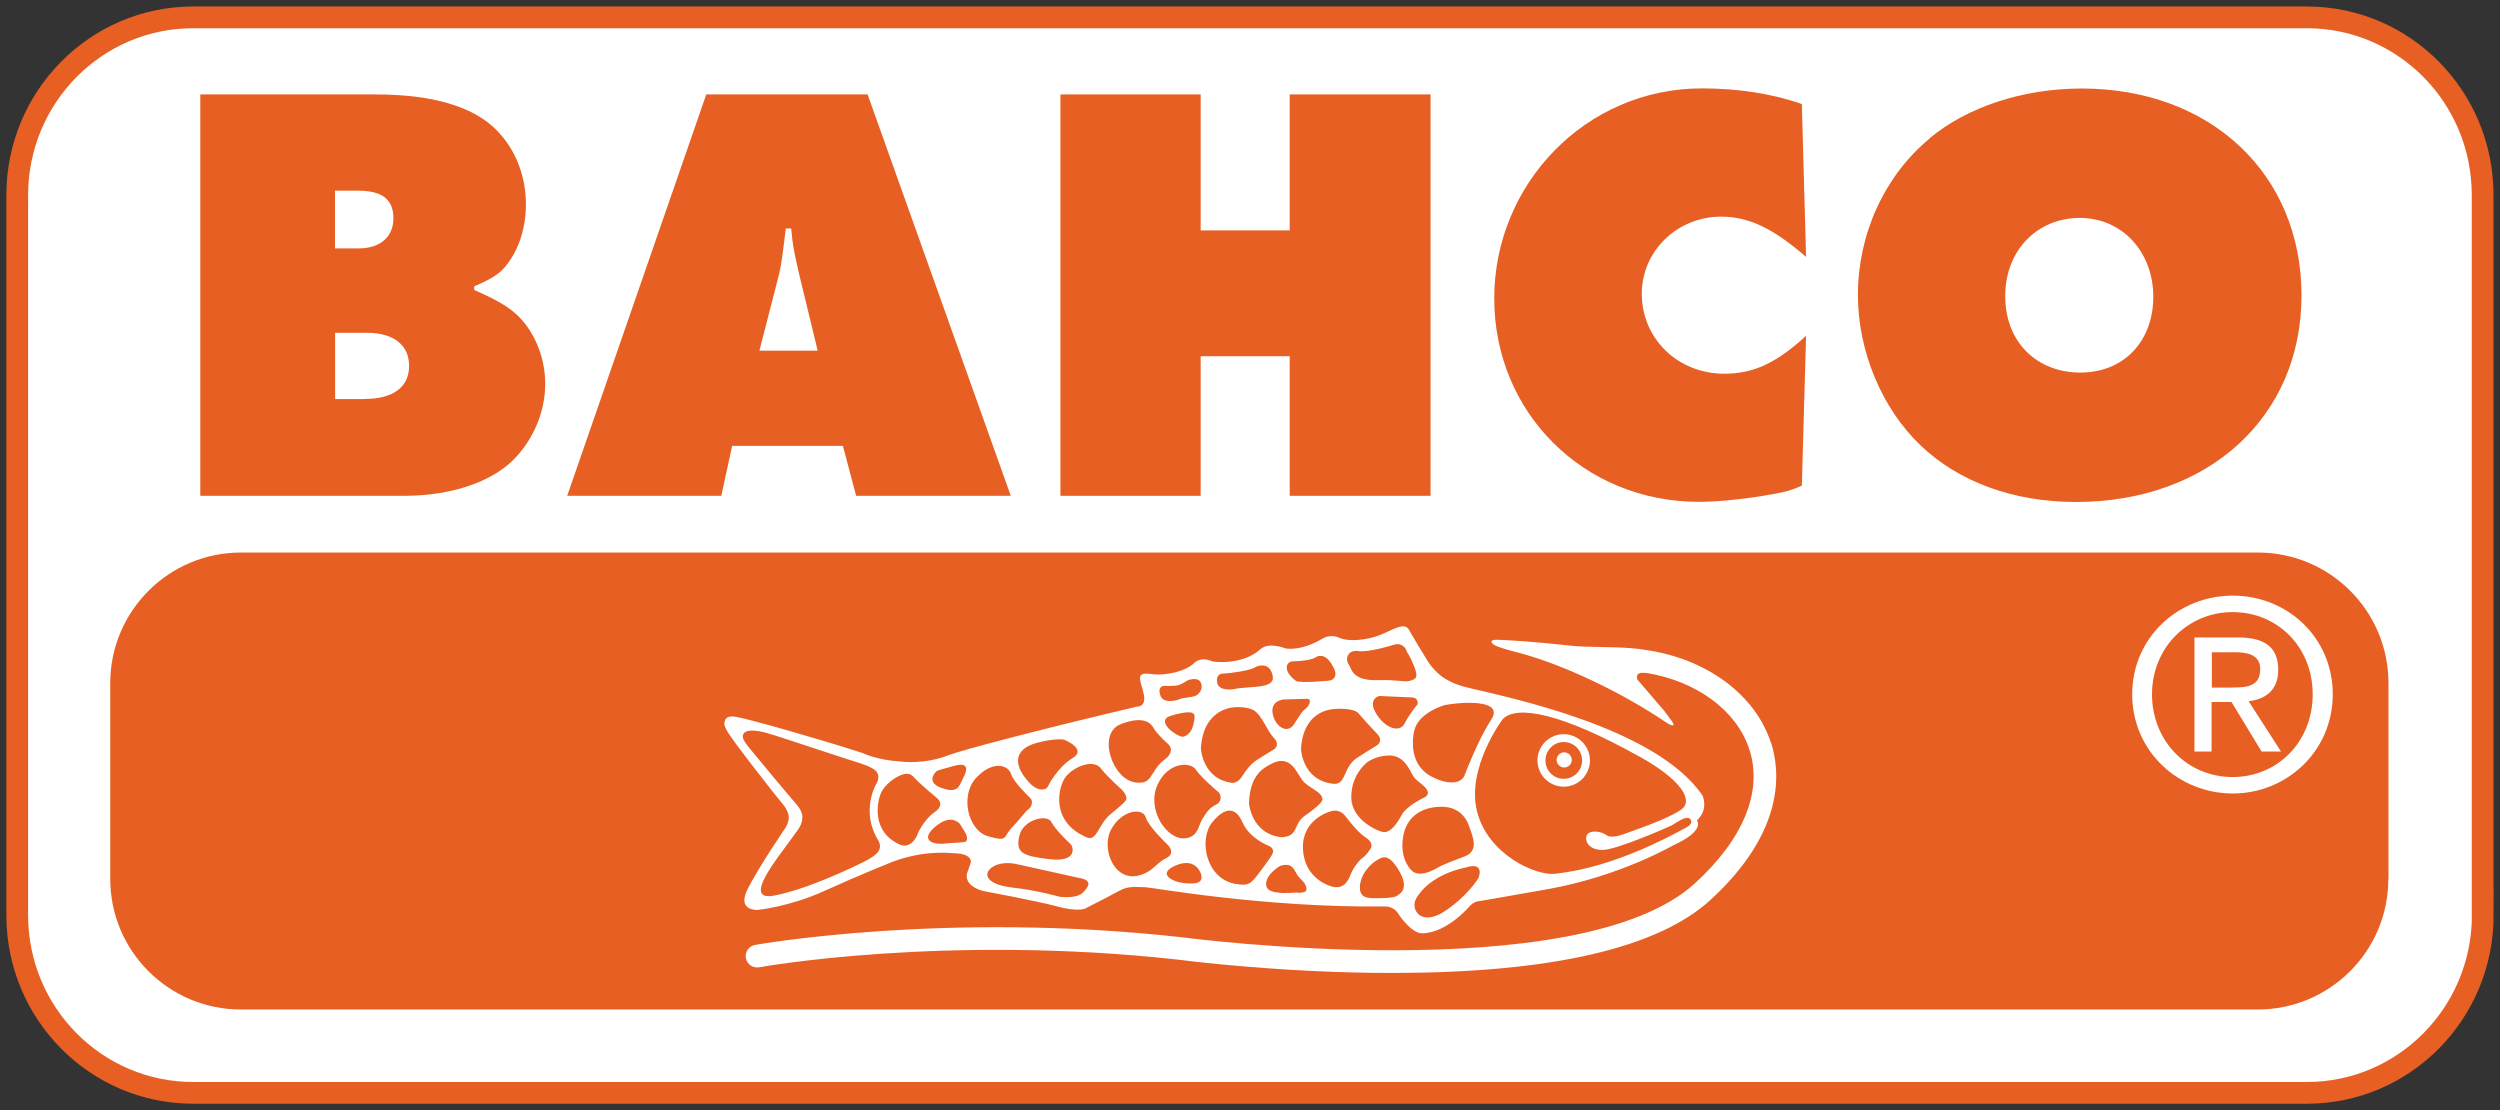
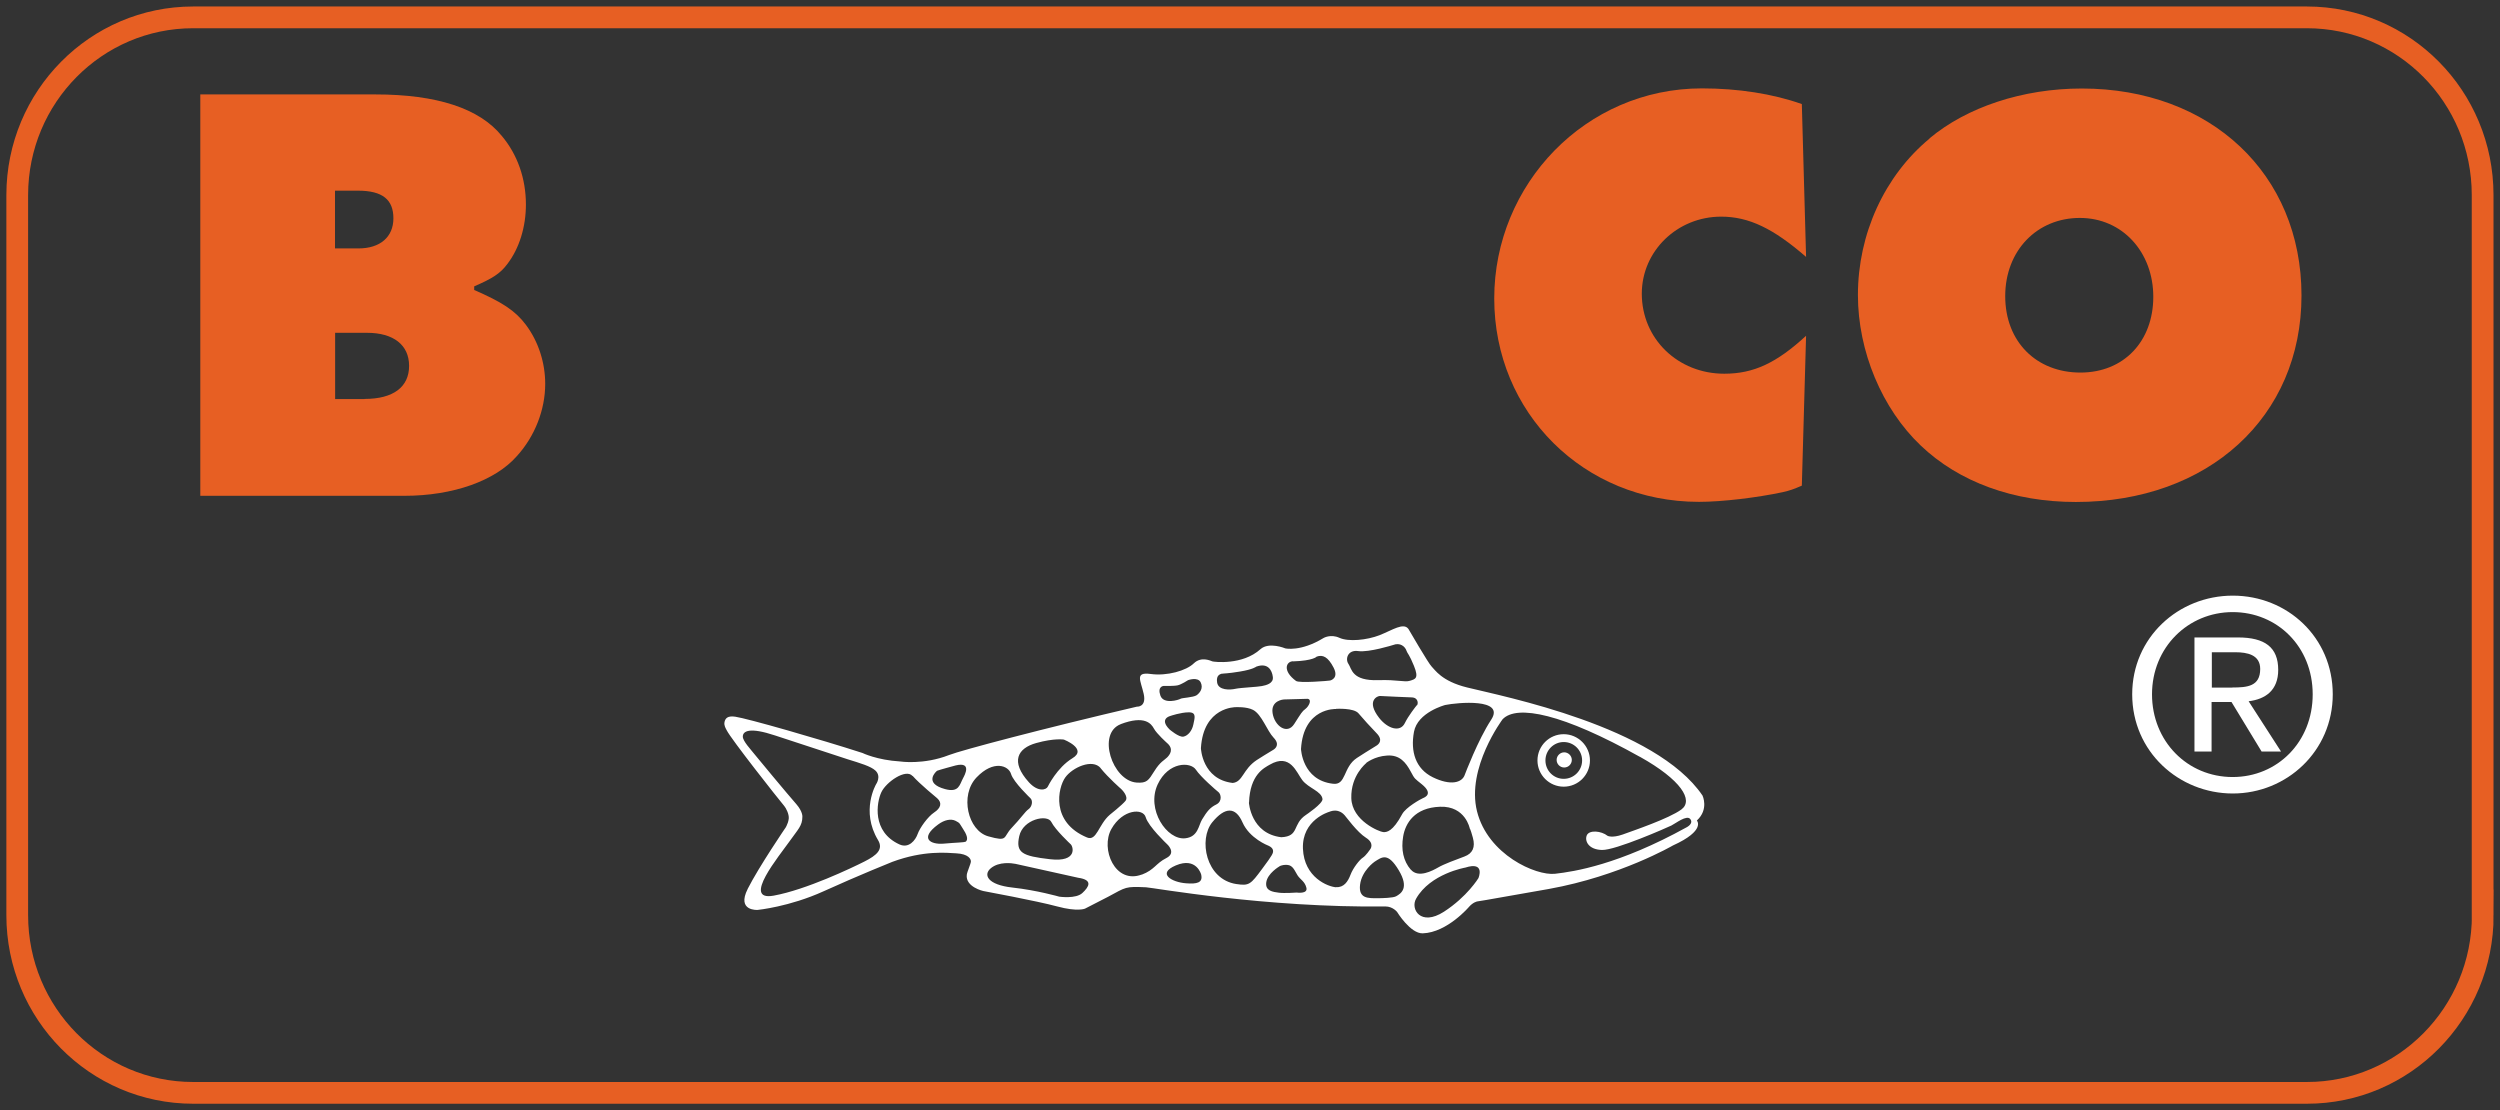
<svg xmlns="http://www.w3.org/2000/svg" xmlns:ns1="http://sodipodi.sourceforge.net/DTD/sodipodi-0.dtd" xmlns:ns2="http://www.inkscape.org/namespaces/inkscape" id="svg5992" version="1.1" viewBox="0 0 194.33 86.29">
  <rect x="0" y="0" width="194.33" height="86.29" fill="#333333" stroke="none" />
  <defs>
    <style>
      .st0 {
        fill: #e75f23;
      }

      .st1 {
        fill: #fff;
      }

      .st2 {
        fill: none;
        stroke: #e75f23;
        stroke-miterlimit: 15.12;
        stroke-width: 1.69px;
      }
    </style>
  </defs>
  <ns1:namedview id="base" bordercolor="#666666" borderopacity="1.0" fit-margin-bottom="0" fit-margin-left="0" fit-margin-right="0" fit-margin-top="0" ns2:current-layer="layer1" ns2:cx="107.7128" ns2:cy="42.647331" ns2:document-units="mm" ns2:pageopacity="0.0" ns2:pageshadow="2" ns2:window-height="744" ns2:window-maximized="1" ns2:window-width="1280" ns2:window-x="-4" ns2:window-y="-4" ns2:zoom="4.1638506" pagecolor="#ffffff" showgrid="false" units="px" />
  <g id="layer1" ns2:groupmode="layer" ns2:label="Layer 1">
    <g id="g6999">
-       <path id="path4400" class="st1" d="M192.99,71.14c0,7.62-6.12,13.81-13.66,13.81H15.01c-7.55,0-13.67-6.18-13.67-13.81V15.15C1.35,7.53,7.47,1.35,15.01,1.35h164.31c7.55,0,13.66,6.18,13.66,13.81v55.99Z" ns2:connector-curvature="0" />
      <path id="path4412" class="st2" d="M192.99,71.14c0,7.62-6.12,13.81-13.66,13.81H15.01c-7.55,0-13.67-6.18-13.67-13.81V15.15C1.35,7.53,7.47,1.35,15.01,1.35h164.31c7.55,0,13.66,6.18,13.66,13.81v55.99Z" ns2:connector-curvature="0" />
-       <path id="path4424" class="st0" d="M185.65,68.32c0,5.6-4.54,10.15-10.15,10.15H18.72c-5.6,0-10.15-4.54-10.15-10.15v-15.22c0-5.6,4.55-10.15,10.15-10.15h156.79c5.6,0,10.15,4.54,10.15,10.15v15.22Z" ns2:connector-curvature="0" />
      <path id="path4428" class="st0" d="M28.34,31.01c2.25,0,3.46-.94,3.46-2.57s-1.22-2.57-3.27-2.57h-2.48v5.15h2.29ZM27.87,19.31c1.68,0,2.71-.89,2.71-2.34s-.84-2.15-2.76-2.15h-1.78v4.49h1.82ZM29.18,7.34c4.77,0,8.09,1.08,9.83,3.23,1.22,1.45,1.87,3.32,1.87,5.33,0,1.73-.51,3.41-1.45,4.63-.56.75-1.17,1.12-2.57,1.73v.28c2.15.94,3.18,1.59,4.02,2.71.98,1.31,1.5,2.95,1.5,4.59,0,2.01-.8,4.07-2.2,5.61-1.68,1.92-4.96,3.09-8.75,3.09h-15.86V7.34h13.61Z" ns2:connector-curvature="0" />
-       <path id="path4432" class="st0" d="M63.56,27.26l-1.45-5.99c-.42-1.87-.47-2.06-.61-3.51h-.42c-.23,1.92-.33,2.71-.51,3.51l-1.54,5.99h4.54ZM56.07,38.54h-11.98l10.81-31.2h12.54l11.13,31.2h-12.02l-1.03-3.88h-8.61l-.84,3.88Z" ns2:connector-curvature="0" />
-       <path id="path4436" class="st0" d="M82.43,7.34h10.9v10.57h6.92V7.34h10.95v31.2h-10.95v-10.85h-6.92v10.85h-10.9V7.34Z" ns2:connector-curvature="0" />
      <path id="path4440" class="st0" d="M138.56,38.26c-1.97.42-4.68.75-6.5.75-8.94,0-15.91-6.92-15.91-15.81s7.11-16.33,16.14-16.33c2.81,0,5.52.42,7.77,1.22l.33,11.88c-2.53-2.2-4.44-3.13-6.6-3.13-3.41,0-6.17,2.67-6.17,5.99,0,3.51,2.81,6.22,6.41,6.22,2.29,0,4.07-.84,6.36-2.95l-.33,11.65c-.65.28-.89.37-1.5.51" ns2:connector-curvature="0" />
      <path id="path4444" class="st0" d="M161.72,28.96c3.37,0,5.66-2.43,5.66-5.89s-2.39-6.13-5.71-6.13-5.8,2.53-5.8,6.08,2.43,5.94,5.85,5.94M149.98,10.76c2.9-2.43,7.25-3.88,11.84-3.88,10.01,0,17.08,6.64,17.08,16.09s-7.25,16.05-17.54,16.05c-4.82,0-9.08-1.54-12.07-4.4-2.99-2.85-4.87-7.3-4.87-11.69,0-4.73,2.06-9.26,5.57-12.16" ns2:connector-curvature="0" />
      <path id="path4448" class="st1" d="M173.53,53.44c1.14,0,2.16-.08,2.16-1.44,0-1.1-1-1.3-1.93-1.3h-1.83v2.75h1.61ZM171.92,58.42h-1.34v-8.87h3.38c2.1,0,3.13.77,3.13,2.52,0,1.59-.99,2.28-2.3,2.44l2.52,3.91h-1.51l-2.34-3.85h-1.55v3.85ZM173.55,60.4c3.48,0,6.22-2.73,6.22-6.43s-2.75-6.39-6.22-6.39-6.27,2.75-6.27,6.39,2.74,6.43,6.27,6.43M165.74,53.97c0-4.41,3.58-7.67,7.82-7.67s7.77,3.25,7.77,7.67-3.58,7.71-7.77,7.71-7.82-3.25-7.82-7.71" ns2:connector-curvature="0" />
      <path id="path4452" class="st1" d="M61.4,65.36c.62-.88.97-1.17.97-1.87,0,0,.04-.39-.46-.97-.72-.82-3.06-3.64-3.3-3.94-.24-.31-.87-.97-.87-1.32,0-.44.53-.75,2.51-.09,1.85.61,4.92,1.62,5.64,1.85.96.3,1.8.54,2.16.88.48.45.05,1.06.05,1.06,0,0-1.22,2.07.15,4.34.44.73-.11,1.19-1.06,1.67s-4.52,2.19-7.05,2.65c-2.53.46.46-3.12,1.26-4.26M70.94,60.31c.52.6,1.91,1.74,1.91,1.74.41.37.27.77-.23,1.1-.5.33-1.12,1.2-1.29,1.68-.17.48-.68,1.14-1.41.81-2.17-.99-1.78-3.27-1.41-4.06.37-.79,1.91-1.86,2.42-1.26M72.85,59.91c.13-.06,1.43-.41,1.43-.41,1.29-.31.71.75.58.99-.27.5-.31,1.14-1.39.85-1.72-.46-.7-1.39-.62-1.43M75.03,65.43c-.1.06-.7.06-1.7.15-.99.08-1.89-.4-.41-1.49.5-.37,1-.46,1.35-.29.38.18.33.25.58.62.25.37.48.85.19,1.02M75.91,60.43c1.33-1.39,2.49-.91,2.68-.27.19.64,1.51,1.89,1.51,1.89.21.21.12.66-.15.85-.27.19-.6.71-1.31,1.45-.7.74-.25,1.1-1.82.66-1.58-.44-2.24-3.19-.91-4.58M80.54,57.76c1.43-.4,2.16-.27,2.16-.27,0,0,1.86.73.66,1.45-1.2.73-1.91,2.2-1.91,2.2-.12.27-.76.45-1.47-.33-1.47-1.62-.87-2.65.56-3.05M85.55,59.71c.62.77,1.6,1.62,1.6,1.62,0,0,.62.58.33.93-.25.31-1.22,1.08-1.22,1.08-.87.75-1.01,2.07-1.76,1.76-2.86-1.19-2.26-3.87-1.7-4.66.56-.79,2.13-1.49,2.76-.73M87.11,56.29c1.87-.71,2.38-.04,2.59.35.21.39,1,1.1,1,1.1.58.48.23.93.02,1.14-.21.21-.54.33-.99,1.06-.46.73-.58.95-1.39.89-1.88-.15-3.09-3.83-1.22-4.54M90.47,53.32s.78.02,1.08-.05c.3-.07.8-.4.8-.4,0,0,.76-.28.98.17.22.45-.05.81-.31,1-.27.18-1.15.2-1.26.28-.12.08-1.31.46-1.56-.25-.25-.71.23-.76.28-.75M96.05,54.97s.84-.05,1.35.21c.68.35,1.09,1.63,1.6,2.16.51.53.15.85-.05.96-.19.1-1.26.78-1.26.78-1.09.72-1.07,1.7-1.87,1.78-2.38-.28-2.47-2.7-2.47-2.7.19-3.23,2.7-3.19,2.7-3.19M95,52.37c.12-.03.37,0,1.39-.17,1.03-.17,1.26-.38,1.26-.38.9-.33,1.23.28,1.29.8.07.52-.55.65-.86.71-.32.07-1.61.12-2.04.21-.43.1-1.33.13-1.43-.48-.1-.61.27-.66.38-.7M99.8,54.37l1.84-.05c.37.05.1.58-.16.78-.27.2-.33.32-.88,1.18-.55.86-1.53.15-1.68-.85-.15-1,.88-1.06.88-1.06M100.51,51.41c1.59-.05,1.84-.37,1.84-.37.47-.17.88.02,1.31.85.43.83-.22,1-.28,1.01-.07.02-2.39.22-2.64.03-1.06-.78-.78-1.51-.23-1.53M103.85,55.1s1.38-.09,1.75.35c.37.44.91,1.03,1.42,1.56.51.53.15.85-.04.96-.19.1-1.51.95-1.51.95-1.09.72-.81,2.15-1.87,2-2.38-.28-2.47-2.7-2.47-2.7.19-3.23,2.72-3.11,2.72-3.11M105.58,50.61c.82.12,2.7-.47,2.7-.47.55-.22.95.11,1.06.47.05.16.22.28.57,1.15.4.98.1,1.03-.32,1.16-.42.13-.96-.1-2.44-.05-2.08.07-2.07-.88-2.33-1.26-.27-.38-.06-1.12.76-1M110.14,54.81c-.09.1-.68.86-.93,1.38-.36.77-1.34.46-2-.38-1.06-1.36-.11-1.73.07-1.71.18.02,2.46.11,2.46.11.53.02.5.51.41.61M112.34,54.8c.94-.19,4.69-.55,3.57,1.15-1.03,1.57-2.04,4.25-2.04,4.25-.21.67-1.14.88-2.49.22-1.35-.66-1.75-2-1.47-3.53.28-1.53,2.43-2.09,2.43-2.09M127.48,58.83c3.2,1.79,4.18,3.38,3.22,4.09-.96.71-3.75,1.65-4.57,1.95-.83.29-1.17.1-1.17.1-.49-.39-1.41-.47-1.61-.05-.19.42.1,1.12,1.17,1.15,1.07.03,5.09-1.75,5.4-1.9.31-.15,1.2-.86,1.47-.5.28.36-.29.64-.29.64-5.27,2.91-8.73,3.44-10.22,3.61-1.48.17-5.23-1.48-6.07-4.86-.84-3.37,1.99-7.15,1.99-7.15,1.12-1.17,4.7-.42,10.67,2.92M114.92,68.26s-.87,1.44-2.68,2.61c-1.82,1.17-2.63-.22-2.16-1.02,1.1-1.94,3.82-2.41,3.82-2.41,1.59-.51,1.02.82,1.02.82M109.66,67.6c-.58-.68-.76-1.56-.59-2.58.17-1.02.88-2.24,2.87-2.31,1.98-.07,2.31,1.7,2.31,1.7,0,0,.04-.02.24.71.2.73-.01,1.22-.66,1.46-.64.24-1.6.59-2.04.85-.44.25-1.54.85-2.12.17M108.52,69.67c-.23.13-1.09.15-1.46.15-.7,0-1.47.04-1.34-1.05.13-1.09,1.12-1.78,1.12-1.78.59-.38,1.04-.76,1.89.66.82,1.37.19,1.8-.21,2.02M106.19,59.31s.64-.52,1.63-.58c.99-.07,1.46.55,1.82,1.21.35.66.32.56.89,1.03.89.73.25,1,.08,1.07-.17.07-1.33.71-1.62,1.25-.73,1.36-1.2,1.41-1.47,1.39-.28-.02-2.43-.87-2.48-2.64-.05-1.77,1.16-2.72,1.16-2.72M103.86,68.97c-.62-.04-2.49-.75-2.58-3-.09-2.25,2.03-2.86,2.03-2.86.75-.31,1.15.2,1.21.26.11.11.97,1.32,1.66,1.75.71.45.32.91.32.91,0,0-.33.49-.57.64-.24.15-.75.79-.95,1.32-.2.53-.51,1.01-1.13.97M100.8,69.38s-.97.07-1.4.01c-.43-.06-1.07-.12-.97-.81.1-.69,1-1.22,1-1.22,0,0,.16-.15.62-.13.46.02.59.47.81.81.22.34.57.47.69.97.12.5-.75.37-.75.37M97.09,62.39c.07-2.19,1.18-2.7,1.61-2.95,1.6-.93,2.08.62,2.53,1.2.48.63,1.5.86,1.57,1.47.04.35-1.28,1.23-1.28,1.23-1.09.72-.49,1.67-1.92,1.74-2.38-.28-2.52-2.7-2.52-2.7M96.11,68.72c-2.4-.36-2.95-3.49-1.88-4.8,1-1.22,1.82-1.21,2.35,0,.55,1.26,2,1.81,2,1.81,0,0,.32.12.37.35.04.23-.01.34-.85,1.47-.88,1.19-1,1.32-1.98,1.17M90.91,56.7c-.84-.84.07-1.05.07-1.05,0,0,.81-.28,1.43-.28s.45.45.35.95c-.1.49-.42.87-.77.94-.35.07-1.08-.56-1.08-.56M92.15,65.16c-1.44.18-3.07-2.24-2.16-4.19.83-1.77,2.55-1.77,2.97-1.14.37.56,1.56,1.59,1.75,1.74.19.14.33.71-.16.96-.49.24-.72.53-1.11,1.17-.28.46-.3,1.34-1.29,1.46M92.19,68.66c-1.08-.08-2.3-.75-.79-1.39,1.61-.68,1.97.71,1.97.71.15.64-.33.75-1.18.68M88.75,67.98c-2.07.78-3.23-1.99-2.36-3.54.87-1.55,2.47-1.64,2.67-.91.21.72,1.64,2.07,1.64,2.07,0,0,.79.68-.04,1.1-.83.42-.91.91-1.91,1.29M79.23,64.99c.29-1.31,2.18-1.72,2.49-1.1.31.62,1.49,1.72,1.49,1.72.21.15.6,1.43-1.58,1.18-2.18-.25-2.69-.5-2.4-1.8M84.14,69.41c-.5.48-1.8.29-1.8.29,0,0-1.74-.5-3.65-.71-1.91-.21-2.3-.99-1.66-1.51.64-.52,1.61-.39,1.91-.33.29.06,4.87,1.08,4.87,1.08,1.18.17.83.71.33,1.18M58.12,69.1c-.88,1.74.77,1.63.77,1.63,0,0,2.47-.24,5.13-1.45,2.73-1.24,5.35-2.29,5.35-2.29,2.44-.9,4.22-.7,4.96-.66.96.05,1.14.45,1.14.63s-.29.79-.32,1.04c-.11.95,1.28,1.26,1.28,1.26,0,0,4.17.77,5.75,1.2,1.59.43,2.16.17,2.16.17,0,0,1.54-.79,1.79-.92,1.43-.77,1.33-.81,2.95-.74.49.02,9.32,1.61,18.61,1.49.58,0,.91.43.91.43,0,0,1.03,1.69,1.99,1.66,1.91-.06,3.61-2.07,3.61-2.07.32-.36.63-.41.63-.41,0,0,.01.02,5.57-.97,5.55-1,9.64-3.38,9.64-3.38,2.58-1.17,1.86-1.94,1.86-1.94.95-.87.44-1.94.44-1.94-3.64-5.37-15.41-7.69-18.29-8.4-2.01-.49-2.52-1.4-2.76-1.62-.24-.22-1.81-2.93-1.81-2.93-.38-.52-1.23.08-2.23.48-1,.39-2.43.53-3.13.21-.7-.32-1.25.02-1.25.02-1.77,1.08-2.96.8-2.96.8,0,0-1.27-.53-1.93.06-1.4,1.27-3.63.99-3.74.95-.1-.03-.85-.42-1.44.15-.59.58-2.09,1-3.35.83-1.26-.17-.79.48-.55,1.54.24,1.06-.53,1-.53,1-7.26,1.7-13.63,3.38-14.6,3.76-1.99.78-3.8.5-3.8.5-1.81-.11-2.93-.66-2.93-.66-3.34-1.08-8.97-2.69-9.89-2.82-.6-.09-.79.13-.84.46-.03.23.09.43.18.6.33.67,3.98,5.3,4.47,5.88.13.15.39.64.35.99-.05.44-.33.83-.27.73.11-.17-2.05,3-2.93,4.74" ns2:connector-curvature="0" />
      <path id="path4456" class="st1" d="M121.55,57.68c.79,0,1.43.64,1.43,1.43s-.64,1.43-1.43,1.43-1.42-.64-1.42-1.43.64-1.43,1.42-1.43M121.55,61.15c1.13,0,2.04-.92,2.04-2.04s-.92-2.04-2.04-2.04-2.04.91-2.04,2.04.92,2.04,2.04,2.04" ns2:connector-curvature="0" />
      <path id="path4460" class="st1" d="M121.59,59.66c.33,0,.59-.27.59-.59s-.27-.59-.59-.59-.59.27-.59.59.26.59.59.59" ns2:connector-curvature="0" />
-       <path id="path4464" class="st1" d="M137.65,57.72c-1.22-3.76-5.06-6.56-9.82-7.21-.29-.05-.61-.09-.95-.12-1.81-.14-3.45-.06-4.65-.19-3.22-.35-5.02-.44-5.77-.47-.76-.03-.56.28-.24.44.43.21,1.19.4,2.26.69,3.12.88,7.45,2.88,11.01,5.28.14.09.82.52.52-.01l-.61-.83-2.11-2.46s-.12-.24.02-.42c.11-.14.4-.12.4-.12,0,0,.1,0,.29.01,3.91.65,7,2.93,7.98,5.94,1.06,3.25-.44,6.95-4.23,10.41-9.02,8.26-39.69,4.23-40,4.18h-.02c-18.34-2.02-32.89.59-33.04.61-.48.09-.8.55-.71,1.03.09.48.55.79,1.03.71.15-.03,14.46-2.59,32.52-.6.31.04,8.11,1.06,16.93,1.04,12.17-.03,20.41-1.94,24.49-5.67,5.83-5.34,5.45-9.97,4.71-12.26" ns2:connector-curvature="0" />
    </g>
  </g>
</svg>